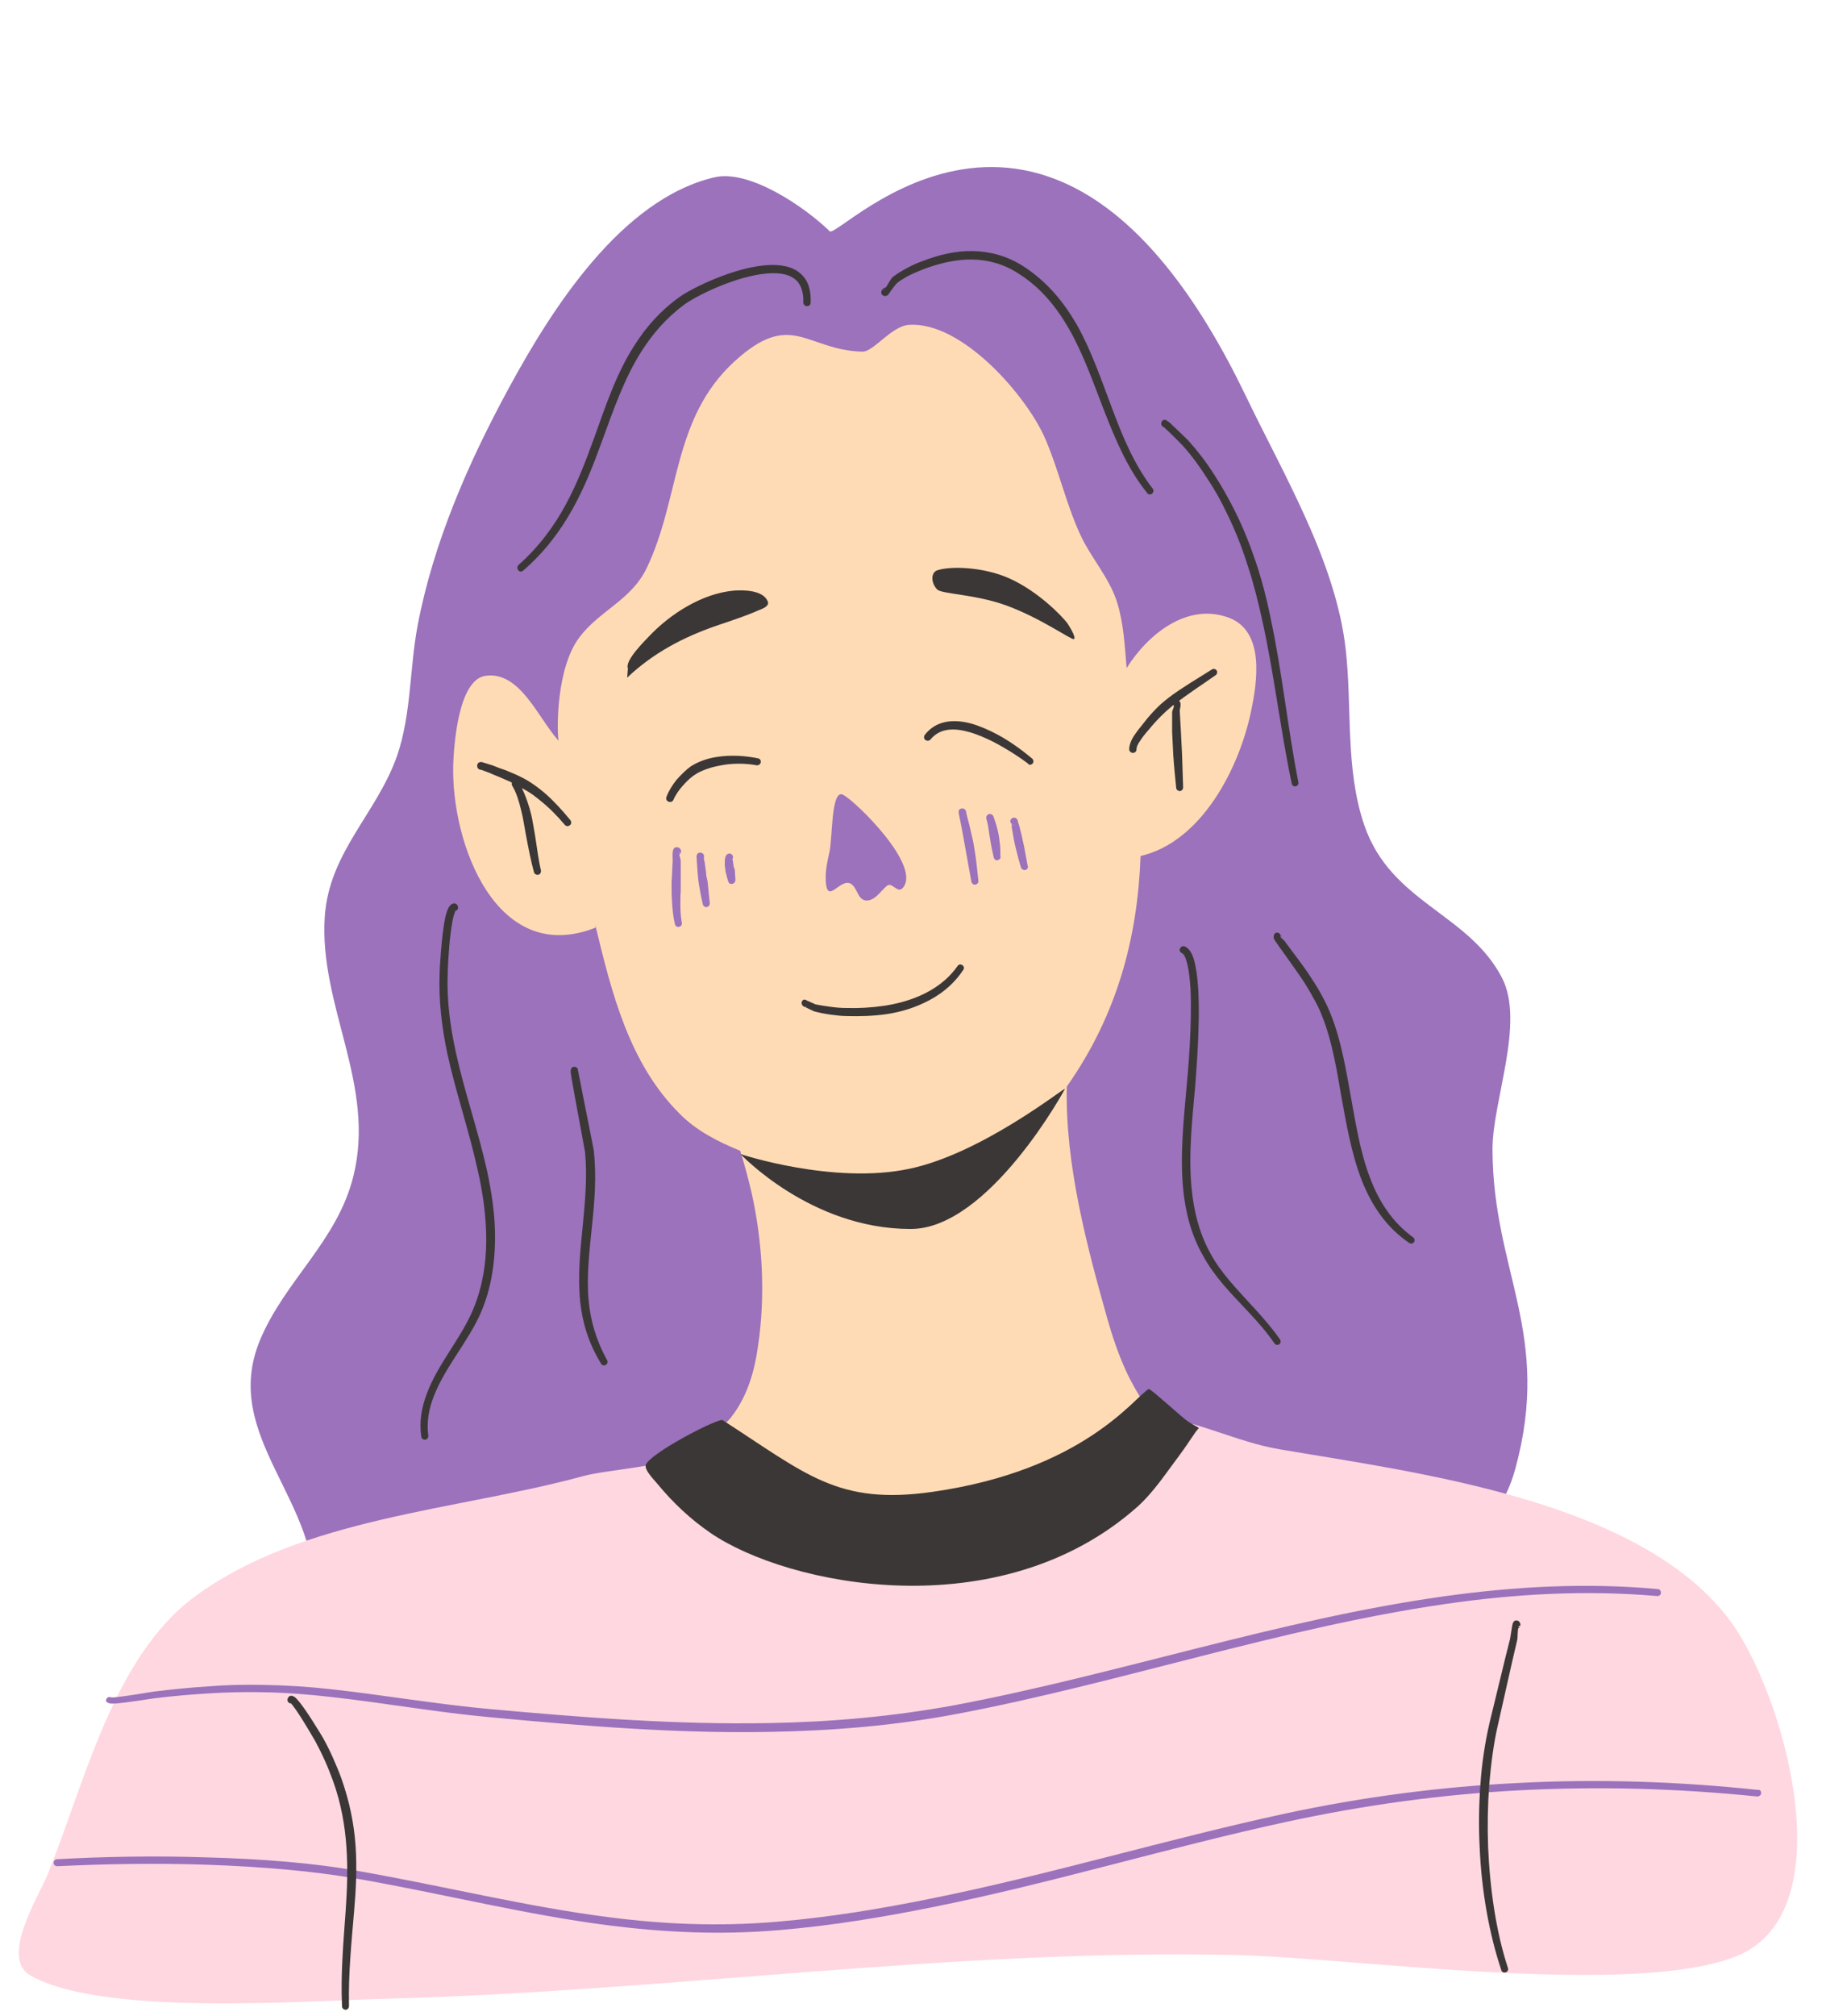
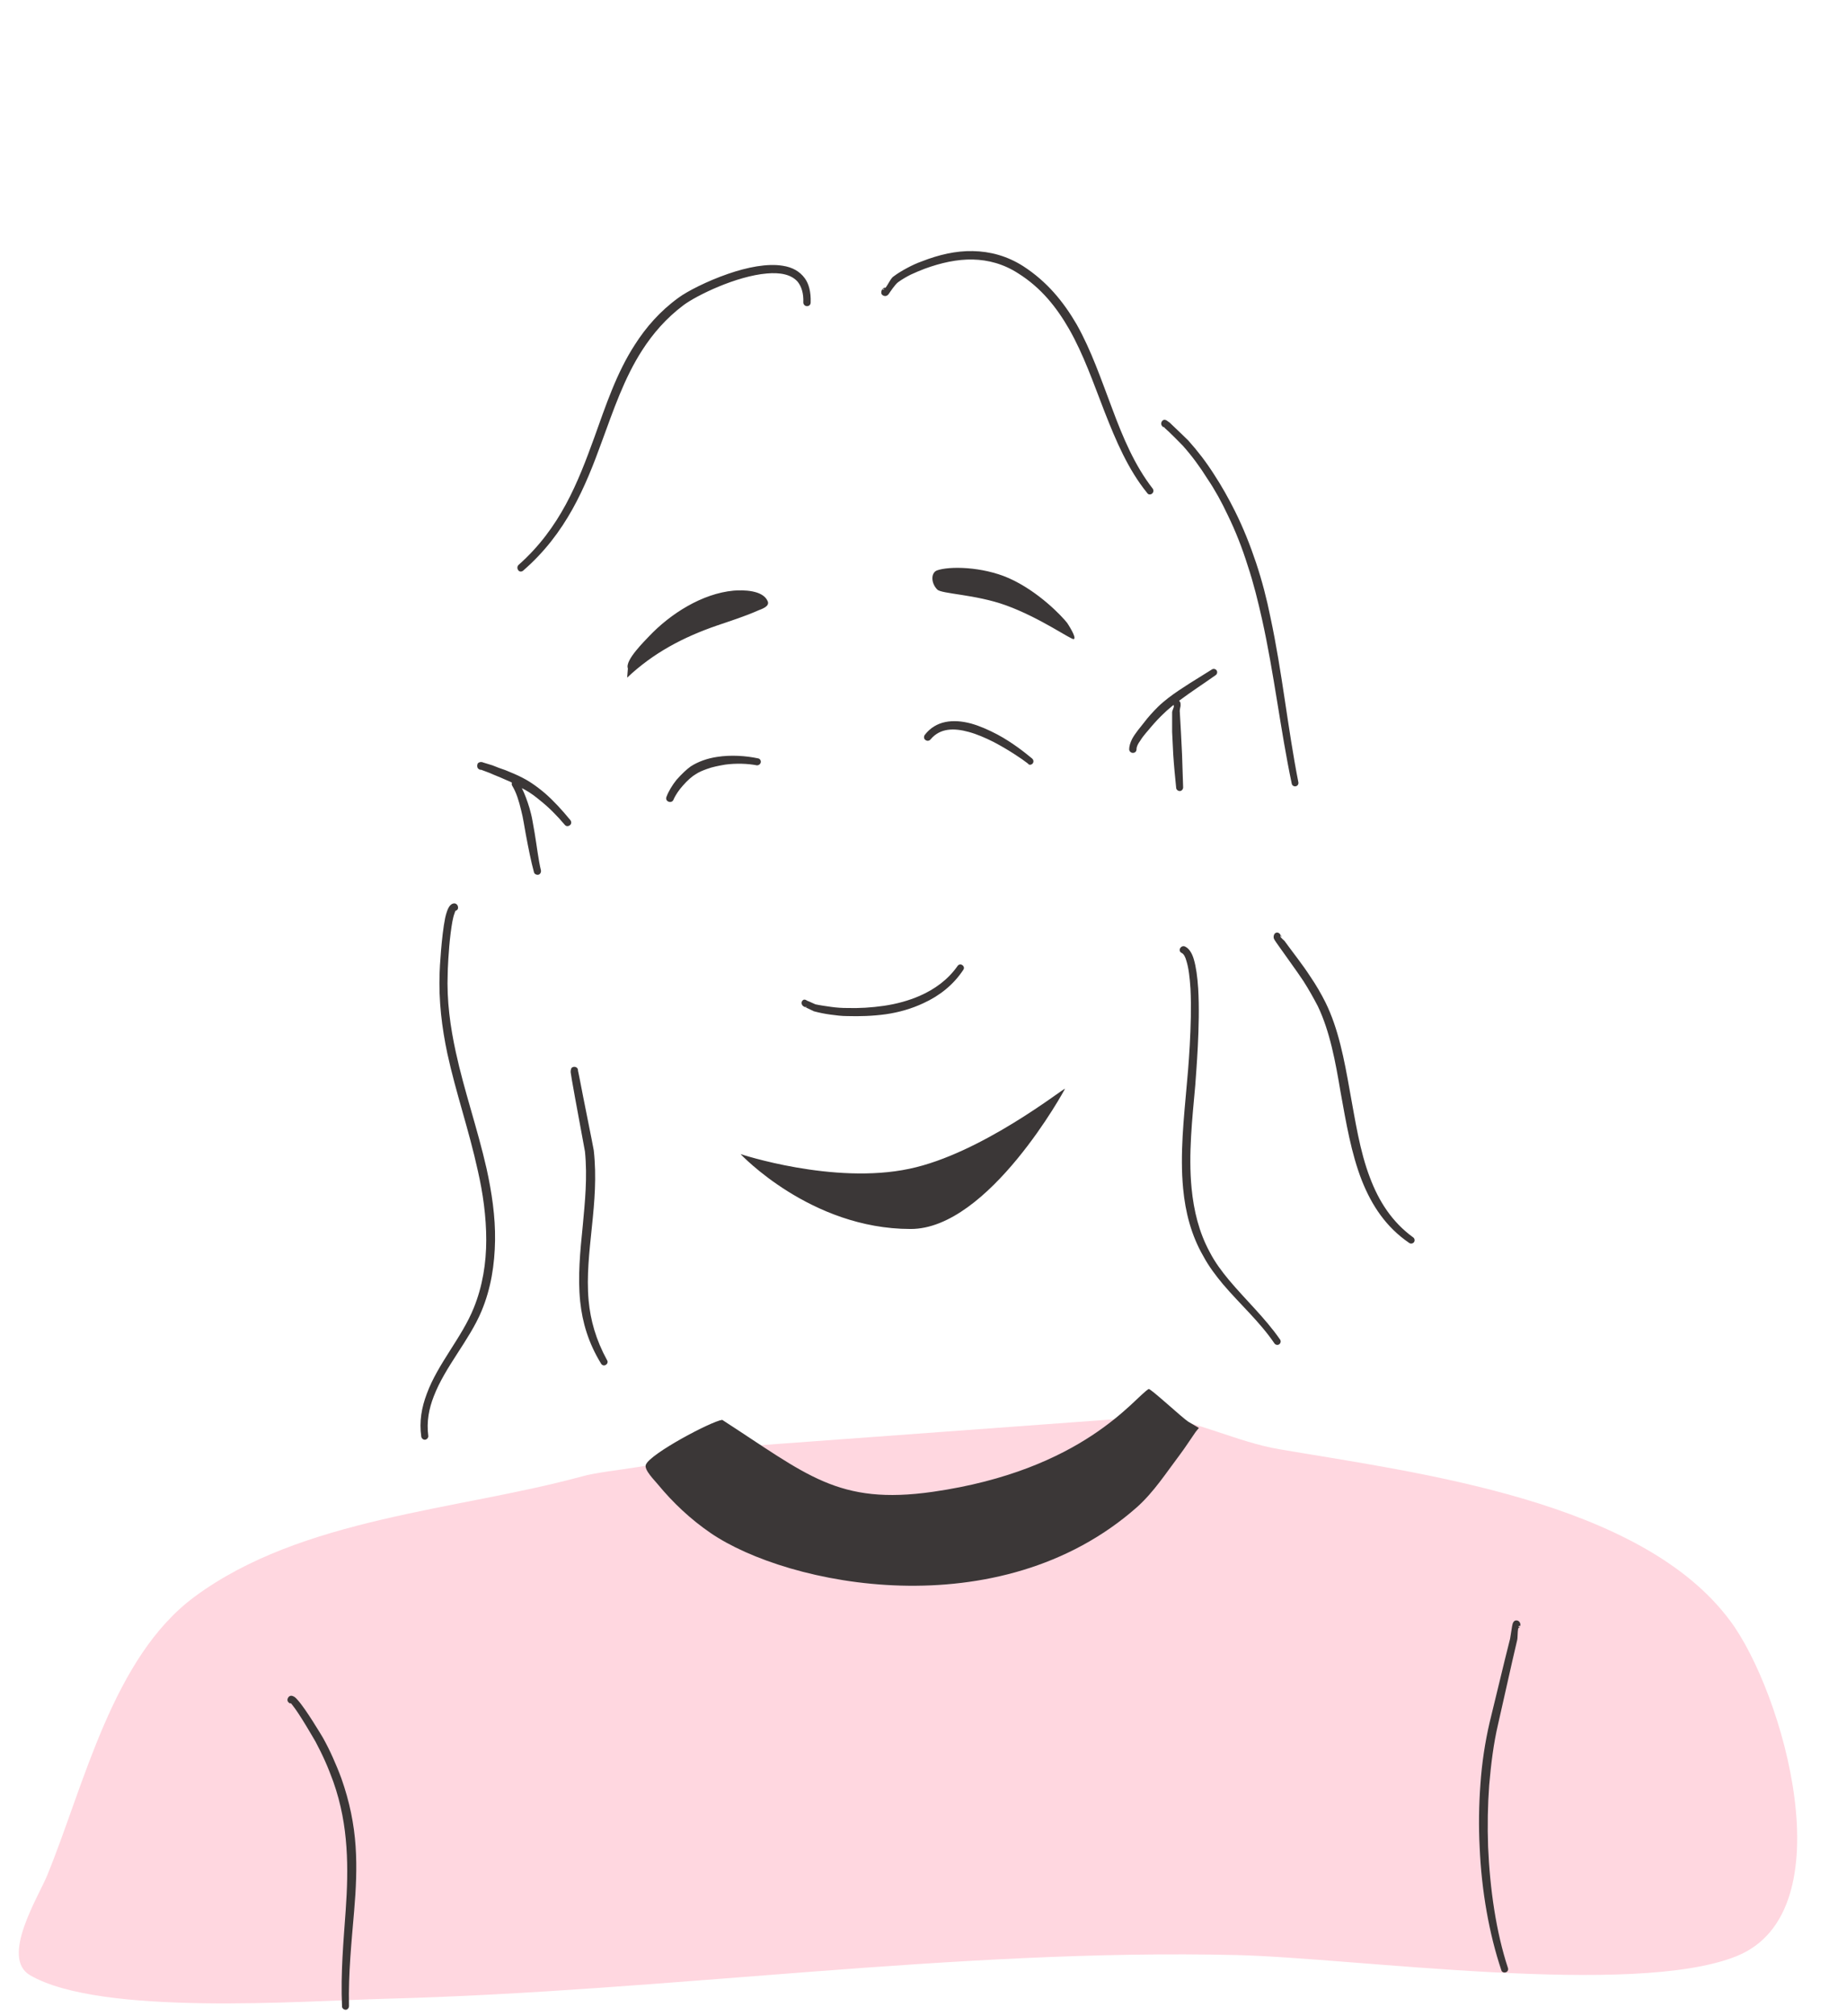
<svg xmlns="http://www.w3.org/2000/svg" fill="#3b3737" height="549.3" preserveAspectRatio="xMidYMid meet" version="1" viewBox="-5.1 -45.5 503.3 549.3" width="503.3" zoomAndPan="magnify">
  <g id="change1_1">
-     <path clip-rule="evenodd" d="M407.8,354.7c-11,40.3-75.7,41.1-108.2,33.4c-28.6-6.8-50-28.9-81.3-22.6c-14.3,2.9-26.5,11.4-41.4,12.2 c-20,1-37.4-8.1-58.2-3.6c-11.8,2.6-33.7,22.3-36.4,21.3c-2.1-0.8-2-2.8-1.9-4.8c2.4-27-25.5-44.6-14.7-70.9 c6.8-16.4,21.1-27,25.5-44.8c6.2-25-9.4-46.3-7.8-70.7c1.2-17.6,14.2-28.1,19.7-43.8c3.9-11.3,3.4-23.8,5.6-35.5 c4.3-22.6,13.8-44.3,24.7-64.4c11.6-21.4,30.6-51.7,56.2-57.7c9.5-2.2,24.5,8,31.4,14.7c2.5,2.4,61.4-63,113.3,44.7 c10.3,21.5,24.6,45.2,27.3,69.2c1.8,15.9-0.2,32.6,5.1,48c7.3,21.1,28.4,23.9,37.5,41.5c6.3,12.3-2.6,33.4-2.6,46.7 C401.7,301.1,417.9,317.7,407.8,354.7z" fill="#9b72bb" fill-rule="evenodd" />
-   </g>
+     </g>
  <g id="change2_1">
    <path clip-rule="evenodd" d="M468.1,487.4c-28,11.3-103.7,0.5-136.2-0.3c-76.6-1.8-154.8,9.9-231.8,11.9c-22.8,0.6-77.7,4.8-97-6.4 c-8.2-4.8,2.3-21.4,4.7-27.3c10.1-24.7,17.8-59.3,40.1-75.8c29.2-21.6,71.5-23.5,105.6-32.8c8.1-2.2,22.5-2.2,29.6-7.1l126.8-9.3 c11,1.2,22.3,7.1,33.6,9c37.5,6.4,98.6,13.9,122.9,46.8C480.7,415.3,498.2,475.3,468.1,487.4z" fill="#ffd7e0" fill-rule="evenodd" />
  </g>
  <g id="change3_1">
-     <path clip-rule="evenodd" d="M335.8,148.3c-3.2,15.4-13.4,35.5-30.1,39.4c-0.8,22.1-6.3,43.2-20.1,62.8c-0.5,21.3,5.6,43.9,11,63.1 c1.4,4.9,3,9.7,5.1,14.3c6.4,14,14.5,16.5,2.4,26.2c-2,1.6-4.1,3.3-6.2,4.8c-3.6,2.5-7.2,4.9-11.2,6.8c-5.7,2.8-11.9,4.8-18.2,5.9 c-22.3,3.9-47.8,6-67.7-6.5c-3.2-2-16-9.3-16-14c0-2.8,7.3-8.1,9-10.1c4.7-5.8,6.7-12.8,7.7-20.1c2-13.7,1.2-28-1.8-41.5 c-0.9-3.8-1.9-7.6-3.1-11.4c-6.1-2.5-12-5.5-16.5-10.1c-13.8-13.7-18.6-33.2-23-51.5l0.1,0.8c-27,10.7-39.4-22.9-38.8-44.4 c0.2-5.1,1.3-23.1,8.8-24.2c9.4-1.3,14.2,11.3,19.9,17.7c-0.5-3.2-0.6-19.9,5.7-28.2c5.5-7.3,14.1-10.1,18.3-18.8 C180.3,90.2,178,68.6,195,53c15.6-14.3,19.5-3.1,34.9-2.7c3,0.1,7.9-7,12.7-7.3c14.5-1,32.3,19.6,37.2,31.2 c3.6,8.4,5.6,17.5,9.4,25.8c2.9,6.4,8.2,12.1,10.2,18.9c1.7,5.6,2,11.7,2.5,17.6c5.7-9.1,16.5-18,27.9-13.7 C339.6,126.5,337.5,140.3,335.8,148.3z" fill="#ffdbb5" fill-rule="evenodd" />
-   </g>
+     </g>
  <g id="change1_2">
-     <path d="M240.8,196.5c-1.4,1.4-2.8-1.8-4.2-0.7c-1.6,1.3-2.9,3.6-5.1,4c-3.1,0.4-2.8-3.9-5.1-4.7 c-2.7-0.9-5.8,5.2-6.4,0.3c-0.1-0.7-0.1-1.3-0.1-2c0-0.9,0.1-1.8,0.2-2.6c0.2-1.4,0.5-2.7,0.8-4.1c0.9-3.6,0.4-17.3,3.7-15.7 C227.9,172.6,246.4,190.6,240.8,196.5z M180.3,200.9c0,1.7,0.1,3.4,0.4,5c0.1,0.5-0.2,1-0.8,1.1c-0.5,0.1-1-0.2-1.1-0.8 c-0.5-2.1-0.7-4.3-0.8-6.5c-0.1-1.3-0.1-2.6-0.1-3.9c0-0.9,0-1.7,0.1-2.6l0.2-4.4c0-0.5-0.1-1.4,0-2c0-0.5,0.2-1,0.3-1.1 c0.2-0.3,0.5-0.4,0.8-0.4c0.2,0,0.6,0,0.9,0.4c0.4,0.4,0.4,1,0,1.4c-0.1,0.1-0.1,0.1-0.2,0.2c0.1,0.5,0.4,1.4,0.4,1.7l0,4.4 c0,1.3,0,2.6,0,3.8C180.3,198.4,180.3,199.6,180.3,200.9z M180,186.9c0,0,0.1-0.1,0.1-0.1c0,0,0.2-0.2,0.1-0.2 C180,186.6,180,186.7,180,186.9z M186.7,187.9c0,0.1,0,0.1,0,0.2C186.7,188,186.7,187.9,186.7,187.9z M187.3,192.1l-0.4-2.8 c0-0.2-0.2-0.6-0.2-1c0-0.1,0-0.1,0.1-0.2c0,0,0,0.1-0.1,0.1c0-0.2,0-0.3,0-0.3c0,0,0,0,0.1,0c0-0.1,0-0.3-0.1-0.4 c-0.1-0.4-0.4-0.6-0.5-0.6c-0.3-0.2-0.5-0.1-0.8-0.1c-0.2,0-0.6,0.3-0.7,1c0,0.3,0.1,1.2,0.1,1.6l0.2,2.9c0.1,1.1,0.2,2.3,0.4,3.4 c0.3,1.7,0.6,3.4,1,5.1c0.1,0.5,0.6,0.9,1.1,0.8c0.5-0.1,0.9-0.6,0.8-1.1c-0.2-2-0.4-4-0.6-6C187.5,193.8,187.3,192.9,187.3,192.1z M194.8,190.4c-0.1-0.6-0.2-1.2-0.2-1.6c0,0,0,0,0-0.1c-0.1,0.1-0.2,0.1-0.3,0.2c0.1-0.1,0.2-0.2,0.2-0.3v0c0,0,0,0,0,0l0,0 c0-0.1,0.1-0.1,0-0.1c0.2-0.3,0.2-0.7,0-1c-0.3-0.5-0.9-0.6-1.4-0.3c-0.2,0.1-0.5,0.5-0.6,1c-0.1,0.4-0.1,1.1-0.1,1.8 c0,0.3,0,0.6,0.1,1c0,0.3,0.1,0.6,0.1,0.9c0.3,1.2,0.6,2.4,0.7,2.6c0.1,0.5,0.5,0.9,1.1,0.8c0.5-0.1,0.9-0.5,0.9-1.1 c0-0.3-0.1-1.6-0.2-3C194.9,191.1,194.9,190.8,194.8,190.4z M260.4,185.6c0.5,2.9,0.8,5.9,1.1,8.8c0.1,0.5-0.3,1-0.8,1.1 c-0.5,0.1-1-0.3-1.1-0.8l-2.6-14.4c0-0.2-0.6-2.9-0.8-4c0-0.3-0.1-0.5-0.1-0.5c0-0.8,0.5-1,0.7-1c0.5-0.2,1.1,0.1,1.3,0.6 c0,0.1,0,0.2,0.1,0.3h0c0,0,0,0,0,0.1v0c0,0,0,0,0,0v0c0,0,0,0,0,0l0,0c0,0,0,0.1,0,0.1c0.2,1.1,1,3.8,1,4c0.3,1.2,0.5,2.3,0.8,3.5 C260.1,184,260.3,184.8,260.4,185.6z M258.1,175.9c-0.1,0.2-0.3,0.5-0.5,0.6C257.8,176.4,258,176.2,258.1,175.9z M258.1,175.6 L258.1,175.6L258.1,175.6C258.2,175.6,258.2,175.5,258.1,175.6L258.1,175.6C258.1,175.6,258.1,175.6,258.1,175.6z M267.3,183.9 c-0.1-0.9-0.2-1.8-0.4-2.6c-0.3-1.5-0.8-3-1.3-4.4c-0.2-0.5-0.8-0.8-1.3-0.6c-0.5,0.2-0.8,0.8-0.6,1.3c0.4,1.3,0.6,2.8,0.8,4.3 c0.2,1,0.3,2,0.5,3c0.2,1.1,0.5,2.2,0.7,3.2c0.1,0.5,0.6,0.9,1.1,0.7c0.5-0.1,0.9-0.6,0.7-1.1C267.5,186.5,267.5,185.2,267.3,183.9z M274.3,191.5c-0.5,0.1-1-0.2-1.2-0.7c-0.5-1.6-0.9-3.2-1.3-4.8c-0.3-1.1-0.5-2.2-0.7-3.2l-0.5-2.9c0-0.1,0-0.5,0-0.8l0,0l0,0 c0,0-0.1-0.1-0.1-0.1c0-0.2-0.1-0.3-0.2-0.3l0,0c-0.2-0.5-0.1-1,0.4-1.3c0.3-0.2,0.7-0.2,1.1,0c0.1,0.1,0.3,0.3,0.4,0.6 c0.1,0.3,0.3,1.2,0.4,1.3l0.7,2.8c0.2,1.1,0.5,2.2,0.7,3.2c0.3,1.6,0.6,3.3,0.9,4.9C275.2,190.9,274.8,191.4,274.3,191.5z M271.7,179.3c-0.3,0.1-0.5,0-0.8-0.1C271.2,179.4,271.4,179.4,271.7,179.3z M270.6,178.9c0,0,0-0.1-0.1-0.1c-0.2,0,0,0.2,0.2,0.3v0 C270.6,179,270.6,178.9,270.6,178.9z" fill="#9b72bb" />
-   </g>
+     </g>
  <g id="change1_3">
-     <path clip-rule="evenodd" d="M24.6,418.5c0.2,0.1,0.7,0.1,1.5,0.1c3.1-0.2,10.9-1.5,11.3-1.5c4.9-0.6,9.8-1,14.6-1.3 c4.9-0.3,9.8-0.4,14.7-0.3c6.2,0.1,12.4,0.6,18.5,1.3c14.4,1.6,28.8,4.2,43.2,5.5c25.5,2.4,51,4.5,76.4,4c17-0.3,34-1.7,50.9-4.9 c43.9-8.3,88.1-23.4,132.8-29.9c19.2-2.8,38.5-3.9,58-2.2c0.5,0,1-0.3,1-0.9c0-0.5-0.3-1-0.9-1c-19.6-1.8-39.1-0.7-58.4,2 c-44.8,6.3-89,21.3-133,29.6c-16.8,3.1-33.6,4.6-50.5,4.9c-25.3,0.5-50.8-1.5-76.2-3.8c-14.4-1.3-28.8-3.8-43.2-5.4 c-6.2-0.7-12.5-1.1-18.7-1.2c-5-0.1-9.9,0-14.8,0.4c-4.9,0.3-9.8,0.8-14.8,1.4c-0.3,0-8.1,1.4-11.1,1.6c-0.2,0-0.5,0-0.7,0 c-0.2-0.1-0.4-0.1-0.6-0.1c-0.5,0.1-0.9,0.6-0.8,1.2C23.8,417.9,24,418.3,24.6,418.5z M25.7,417.1L25.7,417.1L25.7,417.1L25.7,417.1 z M25.7,417.1L25.7,417.1C25.7,417.1,25.7,417.1,25.7,417.1L25.7,417.1z M474.8,443c0,0.5-0.5,0.9-1.1,0.9 c-21.6-2.2-43-2.8-64.4-1.7c-21.3,1.1-42.5,4-63.8,8.6c-32.3,7-63.9,16.7-96.2,23.2c-13.9,2.8-27.8,5.1-42,6.3 c-16.4,1.4-31.7,0.6-46.6-1.3c-22.7-2.9-44.5-8.5-68.5-12.7c-11.9-2.1-26.3-3.3-40.7-3.8c-14.4-0.5-28.9-0.2-41,0.4 c-0.5,0-1-0.4-1-0.9c0-0.5,0.4-1,0.9-1c12.2-0.7,26.7-1,41.1-0.5c14.5,0.4,29,1.5,41,3.7c23.9,4.2,45.7,9.7,68.4,12.6 c14.7,1.9,29.8,2.6,46,1.2c14.1-1.2,28-3.5,41.8-6.3c32.3-6.5,63.9-16.1,96.2-23.1c21.4-4.6,42.8-7.4,64.2-8.4 c21.4-1.1,43-0.4,64.7,1.9C474.5,442,474.8,442.4,474.8,443z" fill="#9b72bb" fill-rule="evenodd" />
-   </g>
+     </g>
  <g id="change4_1">
    <path clip-rule="evenodd" d="M165.8,139.1l0.2-2.5c-0.9-2.2,4.7-7.6,5.8-8.8c5.8-6.1,14.4-11.6,23-12.4c2.6-0.2,8-0.2,9.3,2.9 c0.6,1.4-1.6,2.1-2.6,2.5c-3.6,1.6-7.4,2.8-11.2,4.1C181,128.1,172.9,132.4,165.8,139.1z M285.7,124.2c-1.4-1.8-7.8-8.6-15.9-12.2 c-7.3-3.2-16.3-3.3-19.6-2.1c-1.7,0.7-1.6,3.5,0.1,5.2c1.1,1.2,10.4,1.3,18.7,4.3c9.4,3.4,17.9,9.5,18.5,9.2 C288.4,128.3,285.9,124.5,285.7,124.2z M243,289.3c21.3,0.1,42.2-38.2,42.1-38.2c-0.5-0.1-22.8,17.7-42.4,21.8c-20.7,4.4-46-4-46-4 S215.8,289.3,243,289.3z M213.8,226.9c-0.5,0.3-0.6,0.9-0.3,1.4c0.2,0.3,0.4,0.4,0.7,0.5v0c0,0,0,0,0,0c0.2,0,0.4,0,0.6-0.1 c-0.1,0-0.2,0.2-0.4,0.2c0.7,0.3,2,1,2.3,1.1c1.5,0.4,3,0.7,4.5,0.9c1.5,0.2,3,0.4,4.5,0.4c3.4,0.1,7,0,10.6-0.5 c3.5-0.5,7-1.5,10.2-3c4.4-2,8.2-5,10.9-9.1c0.3-0.4,0.2-1-0.3-1.3c-0.4-0.3-1-0.2-1.3,0.3c-2.6,3.7-6.2,6.3-10.3,8.1 c-3,1.3-6.3,2.2-9.7,2.7c-3.4,0.5-6.9,0.7-10.1,0.6c-1.4,0-2.9-0.1-4.3-0.3c-1.4-0.2-2.9-0.4-4.3-0.7c-0.3-0.1-1.7-0.8-2.3-1 C214.3,226.7,213.9,226.8,213.8,226.9z M214.2,228.8L214.2,228.8L214.2,228.8c-0.1,0.1,0,0.1,0.2,0.1 C214.3,228.8,214.3,228.8,214.2,228.8L214.2,228.8z M202.2,162.2c0.1-0.5-0.2-1-0.7-1.1c-3.3-0.7-7.4-1-11.2-0.4 c-2.7,0.4-5.2,1.3-7.2,2.6c-1,0.7-2.5,2.1-3.9,3.7c-1.1,1.4-2.1,3-2.7,4.6c-0.2,0.5,0,1.1,0.6,1.3c0.5,0.2,1.1,0,1.3-0.5 c0.6-1.4,1.6-2.8,2.6-3.9c1.2-1.4,2.6-2.6,3.5-3.1c0.9-0.6,1.9-1,3-1.4c1.6-0.6,3.3-0.9,5-1.2c3-0.4,6.1-0.3,8.7,0.2 C201.6,163,202.1,162.7,202.2,162.2z M276.3,162.5c0.3-0.4,0.3-1-0.2-1.4c-1.8-1.5-5.3-4.3-9.4-6.5c-2.3-1.2-4.7-2.3-7.2-3 c-4.9-1.3-9.6-0.8-12.6,3.1c-0.3,0.4-0.3,1.1,0.2,1.4c0.4,0.3,1,0.3,1.4-0.2c2.6-3.1,6.4-3.1,10.4-2c2.2,0.6,4.5,1.6,6.7,2.7 c4,2.1,7.6,4.5,9.4,5.9C275.3,163,275.9,162.9,276.3,162.5z M143.4,170.6c-1.3-1.1-2.6-2.1-4-3c-1.4-0.9-2.8-1.6-4.4-2.3 c-0.8-0.3-1.6-0.7-2.4-1c-1.2-0.4-2.3-0.8-3.5-1.3c-0.3-0.1-2-0.6-2.6-0.8c-0.2-0.1-0.3-0.1-0.4-0.1c-0.3,0-0.5,0-0.6,0.1 c-0.3,0.1-0.5,0.3-0.5,0.6c-0.1,0.2-0.1,0.4,0,0.7c0,0.1,0.1,0.4,0.5,0.6c0.1,0.1,0.2,0.1,0.4,0.1c0,0,0.1,0,0.1,0 c0.6,0.2,2.1,0.8,2.4,0.9c1.3,0.6,2.7,1.1,4,1.7c0.5,0.2,1.1,0.5,1.6,0.7c0.1,0.1,0.2,0.1,0.4,0.2c-0.1,0.3-0.1,0.6,0.1,0.9 c1.1,1.8,1.8,4.1,2.4,6.6c0.3,1.1,0.5,2.2,0.7,3.3c0.2,1.1,0.4,2.2,0.6,3.4c0.7,3.7,1.4,7.3,2.2,10.2c0.1,0.5,0.7,0.8,1.2,0.7 c0.5-0.1,0.8-0.7,0.7-1.2c-0.7-2.9-1.1-6.5-1.7-10.1c-0.2-1.2-0.4-2.3-0.6-3.4c-0.2-1.2-0.5-2.3-0.8-3.4c-0.6-2-1.3-3.9-2.1-5.5 c0.4,0.2,0.7,0.4,1.1,0.6c1.4,0.8,2.6,1.7,3.8,2.7c2.4,1.9,4.6,4.1,6.8,6.7c0.3,0.4,0.9,0.5,1.4,0.1c0.4-0.3,0.5-0.9,0.1-1.4 C148,175.1,145.8,172.7,143.4,170.6z M306.6,151.4c1.2-1.6,2.5-3,3.8-4.3c0.9-0.9,1.9-1.7,2.9-2.5c3.7-2.8,7.7-5.1,11.8-7.7 c0.4-0.3,1-0.2,1.3,0.2c0.3,0.4,0.2,1-0.2,1.3c-3.4,2.4-6.8,4.6-10,7c0.1,0.1,0.2,0.2,0.3,0.4c0.1,0.2,0.1,0.5,0.1,1 c-0.1,0.5-0.3,1.3-0.2,1.8l0.3,5.3c0.1,2,0.2,4,0.3,6c0.1,3,0.2,6.1,0.3,9.1c0,0.5-0.4,1-0.9,1c-0.5,0-1-0.4-1-0.9 c-0.3-3-0.6-6-0.8-9.1c-0.1-2-0.2-4.1-0.3-6.1l0-5.4c0-0.3,0.4-1.1,0.5-1.6c0,0-0.1-0.1-0.1-0.1c0-0.1-0.1-0.1-0.1-0.2 c-0.8,0.7-1.6,1.3-2.4,2.1c-1.3,1.2-2.5,2.5-3.7,3.9c-0.7,0.9-2,2.2-2.9,3.7c-0.6,0.8-1,1.6-1,2.3c0,0.6-0.4,1-1,1c-0.5,0-1-0.4-1-1 c0-0.8,0.3-1.8,0.8-2.8C304.2,154.3,305.8,152.4,306.6,151.4z M314.8,146.8c0-0.1,0-0.2,0-0.3c0,0-0.1,0.1-0.1,0.1 C314.7,146.7,314.8,146.8,314.8,146.8L314.8,146.8z M307.9,332.9c-3.9,2.3-17.7,22.1-58.8,28c-25.9,3.7-34.3-4.7-57.4-19.6 c-3,0.4-19.6,9.2-20.8,12.2c-0.6,1.4,2.5,4.4,3.2,5.3c4.2,5.1,9,9.6,14.4,13.3c21,14.4,78.6,26.2,116.2-7c4.6-4.1,8-9.4,11.7-14.3 c1.5-2,2.9-4.2,4.3-6.2c0.3-0.4,0.9-1.1,0.9-1.1s-1.9-1.1-2.9-1.7C317,340.7,308.3,332.6,307.9,332.9z M137.4,110 c11.8-10.2,17-22.8,21.5-35.2c3.2-8.7,6.1-17.3,11-24.9c2.9-4.5,6.5-8.7,11.3-12.3c3.5-2.6,14.3-7.9,22.7-8.6 c3.5-0.3,6.6,0.2,8.4,2.3c1,1.3,1.6,3.1,1.5,5.6c0,0.5,0.4,1,1,1c0.6,0,1-0.4,1-1c0.1-2.9-0.5-5.1-1.6-6.6c-1.4-1.9-3.4-3-6-3.4 c-4.2-0.7-9.7,0.4-14.9,2.2c-5.8,2-11.2,4.8-13.5,6.5c-5.1,3.7-8.9,8.1-11.9,12.8c-5,7.7-7.9,16.5-11.1,25.4 c-4.4,12.1-9.2,24.5-20.6,34.6c-0.4,0.4-0.4,1-0.1,1.4C136.4,110.3,137,110.3,137.4,110z M118.8,202.6c0.1,0,0.1,0,0.1,0 C118.9,202.5,118.9,202.6,118.8,202.6L118.8,202.6z M119.1,241.1c-1.5-6.9-2.5-14-2.2-21.5c0-0.7,0.2-6.2,0.8-10.9 c0.3-2.3,0.6-4.3,1.1-5.5c0-0.1,0.1-0.4,0.2-0.5c-0.1,0-0.1,0-0.2,0c0.1,0,0.1,0,0.2,0c0-0.1,0.1-0.1,0.1-0.1c0,0,0,0,0,0 c0.4-0.1,0.7-0.5,0.6-1c0-0.5-0.5-1-1-1c-0.5,0-1,0.3-1.4,0.9c-0.4,0.6-0.8,1.7-1.1,3.1c-1,4.9-1.5,13.9-1.5,14.8 c-0.3,7.7,0.6,15,2.1,22.1c2.3,10.6,5.9,20.9,8.3,31.9c1.4,6.1,2.3,12.5,2.3,18.9c0,6.3-1,12.6-3.4,18.5c-3.2,8-9.8,15.2-12.8,23.4 c-1.4,3.7-2.1,7.5-1.5,11.7c0.1,0.5,0.6,0.9,1.1,0.8c0.5-0.1,0.9-0.6,0.8-1.1c-0.5-3.8,0.2-7.4,1.5-10.7c3.1-8.1,9.7-15.3,13-23.2 c2.6-6.2,3.6-12.7,3.7-19.3c0.1-6.5-0.9-13.1-2.3-19.5C125,261.9,121.4,251.7,119.1,241.1z M155.3,308.8c-0.6-6.7,0.2-13.3,0.9-20.2 c0.7-6.7,1.3-13.5,0.5-20.7c-0.2-1.3-2.9-14.5-3.9-19.8c-0.2-0.9-0.3-1.6-0.4-1.9l0-0.1c0-0.3-0.1-0.6-0.4-0.8 c-0.5-0.3-1.1-0.2-1.4,0.2c0,0-0.2,0.4-0.2,1c0,0.3,0.2,1.1,0.3,2c0.9,5.3,3.4,18.4,3.6,19.7c0.7,7,0,13.7-0.6,20.2 c-0.7,7-1.4,13.8-0.7,20.7c0.6,5.6,2.2,11.2,5.7,16.9c0.3,0.5,0.9,0.6,1.3,0.3c0.5-0.3,0.6-0.9,0.3-1.3 C157.3,319.5,155.8,314.2,155.3,308.8z M235.2,34.7c-0.1-0.1-0.3-0.5,0-1.2c0.2-0.4,0.6-0.7,1-0.6c0.7-0.9,1.5-2.7,2.2-3.1 c1.2-0.9,2.4-1.6,3.7-2.3c1.3-0.7,2.6-1.3,4-1.8c4.6-1.8,9.3-2.9,13.9-2.8c4.7,0.1,9.3,1.3,13.7,4.1c6.5,4.2,11,9.7,14.6,15.9 c4,7.1,6.7,15.1,9.7,23c2.9,7.8,6.1,15.4,11,21.7c0.3,0.4,0.3,1-0.2,1.4c-0.4,0.3-1,0.3-1.3-0.2c-5.2-6.4-8.5-14.2-11.6-22.1 c-3-7.7-5.7-15.6-9.7-22.6c-3.4-5.9-7.6-11.2-13.8-15.1c-4-2.6-8.2-3.7-12.4-3.8c-4.3-0.1-8.7,0.9-13.1,2.5c-1.3,0.5-2.5,1-3.8,1.6 c-1.2,0.6-2.4,1.3-3.5,2.1c-0.8,0.6-2.2,2.7-2.6,3.3C236.2,35.6,235.3,34.9,235.2,34.7z M235.4,33.4c0.1,0.1,0.3,0,0.5-0.2 c-0.1,0-0.2,0-0.2,0C235.6,33.3,235.2,33.3,235.4,33.4z M312,70.8C311.9,70.8,311.9,70.8,312,70.8c-0.1,0.1,0,0.1,0.1,0.1L312,70.8 C312,70.8,312,70.8,312,70.8z M311.4,69.5c0.1-0.3,0.6-1,1.5-0.4c0.1,0.1,0.4,0.3,0.7,0.5c1.4,1.3,4.9,4.7,5.1,4.9 c2.6,2.9,4.9,5.9,7,9.2c2.1,3.2,4,6.6,5.7,10c2.3,4.6,4.2,9.4,5.8,14.2c1.6,4.8,2.9,9.8,3.9,14.8c3.2,14.9,4.7,30.2,7.6,44.9 c0.1,0.5-0.2,1-0.7,1.1c-0.5,0.1-1-0.2-1.1-0.7c-3.1-14.7-4.8-30-8.1-44.8c-1.1-4.9-2.3-9.8-3.9-14.6c-1.5-4.8-3.3-9.4-5.5-13.9 c-1.6-3.4-3.4-6.7-5.5-9.8c-2-3.2-4.2-6.2-6.7-9c-0.2-0.2-3.5-3.6-4.9-4.8c-0.1-0.1-0.1-0.2-0.2-0.2c0,0,0.1,0,0.1,0 c0,0-0.1,0-0.2,0c-0.1-0.1-0.1-0.1-0.2-0.1v0C311.4,70.5,311.2,70,311.4,69.5z M312.4,70.9c0.4,0,0.7-0.2,0.8-0.6 C313.1,70.7,312.8,70.9,312.4,70.9z M329.7,303.1c-1.9-2.3-3.7-4.7-5.1-7.4c-3-5.5-4.4-11.4-5-17.5c-0.9-9.3,0.2-19,1-28 c0.2-3.1,1.4-16.5,0.8-26.4c-0.2-3.2-0.6-6-1.2-8c-0.5-1.7-1.3-2.9-2.3-3.4c-0.5-0.3-1.1-0.1-1.4,0.4c-0.3,0.5-0.1,1.1,0.4,1.3 c0.6,0.3,1,1.1,1.3,2.2c0.6,1.9,0.9,4.5,1.1,7.5c0.5,9.7-0.7,23-1,26.1c-0.8,9.2-1.9,19-1,28.4c0.6,6.4,2.2,12.7,5.5,18.4 c1.5,2.8,3.4,5.3,5.4,7.7c4.6,5.4,10,10.2,14,16.1c0.3,0.4,0.9,0.5,1.3,0.2c0.4-0.3,0.5-0.9,0.2-1.3 C339.6,313.5,334.3,308.6,329.7,303.1z M344,209.8c0.1-0.2,0.1-0.4,0-0.4C344,209.6,344,209.7,344,209.8L344,209.8z M368.2,275.3 c-2.8-7.3-4-15.6-5.5-23.7c-1.5-8.5-3.1-16.9-6.6-24c-1.2-2.4-2.6-4.8-4.1-7c-2.2-3.4-4.7-6.5-7.1-9.8c-0.1-0.1-0.7-0.6-1-1 c0,0.1-0.1,0.2-0.1,0.2c0-0.1,0.1-0.2,0.1-0.2c-0.1-0.2-0.1-0.3,0-0.3c0,0,0,0,0,0c0-0.3-0.2-0.6-0.5-0.8c-0.5-0.3-1.1-0.1-1.3,0.4 c-0.1,0.2-0.2,0.6-0.1,1c0.2,0.6,1.1,1.7,1.2,1.9c2.3,3.3,4.7,6.5,6.9,9.8c1.4,2.2,2.7,4.5,3.9,6.8c3.3,6.9,4.8,15.1,6.2,23.4 c1.5,8.3,2.9,16.7,5.8,24.1c2.7,6.8,6.6,12.7,12.9,17c0.4,0.3,1,0.2,1.3-0.2c0.3-0.4,0.2-1-0.2-1.3 C374.2,287.4,370.6,281.7,368.2,275.3z M91.8,457.5c0.4,5.9,0.1,11.7-0.4,17.6c-0.7,8.4-1.6,16.9-1.4,25.9c0,0.5-0.4,1-0.9,1 c-0.5,0-1-0.4-1-0.9c-0.4-9.1,0.4-17.7,1-26.2c0.4-5.7,0.6-11.4,0.2-17.2c-0.4-5.8-1.4-11.7-3.6-17.9c-0.7-1.9-1.4-3.7-2.2-5.5 c-0.8-1.8-1.7-3.6-2.6-5.3c-0.3-0.5-4.4-7.7-6.4-10.1c-0.1-0.1-0.2-0.2-0.2-0.3c-0.2,0-0.4,0-0.6-0.2c-0.5-0.3-0.6-0.9-0.3-1.4 c0.3-0.5,0.8-0.7,1.4-0.4c0.3,0.1,0.7,0.4,1.2,1c2.2,2.4,6.6,9.8,6.9,10.3c1,1.8,1.9,3.6,2.7,5.4c0.8,1.8,1.6,3.7,2.3,5.6 C90.2,445.4,91.4,451.5,91.8,457.5z M74.2,418.6c-0.1-0.1-0.1-0.2-0.2-0.1C73.9,418.6,74,418.6,74.2,418.6z M409.2,397.1 c0,0.4-0.2,0.8-0.6,1c-0.2,1-0.1,2.6-0.3,3.3L407,407l-3.9,17.3c-1.2,5.1-1.9,10.7-2.4,16.5c-0.4,5.4-0.5,11.1-0.3,16.8 c0.5,11.6,2.2,23.3,5.4,33c0.2,0.5-0.1,1.1-0.6,1.2c-0.5,0.2-1.1-0.1-1.2-0.6c-3.3-9.8-5.4-21.6-5.9-33.5c-0.3-5.7-0.2-11.5,0.2-17 c0.4-6,1.3-11.7,2.5-16.9l4.2-17.3l1.4-5.6c0.2-1,0.5-3.5,0.7-4.1c0.4-1.2,1.4-0.9,1.7-0.6C408.9,396.3,409.2,396.6,409.2,397.1z M409,397.4c-0.2,0-0.3,0.1-0.3,0.4C409,397.7,409.3,397.5,409,397.4z" fill="inherit" fill-rule="evenodd" />
  </g>
</svg>